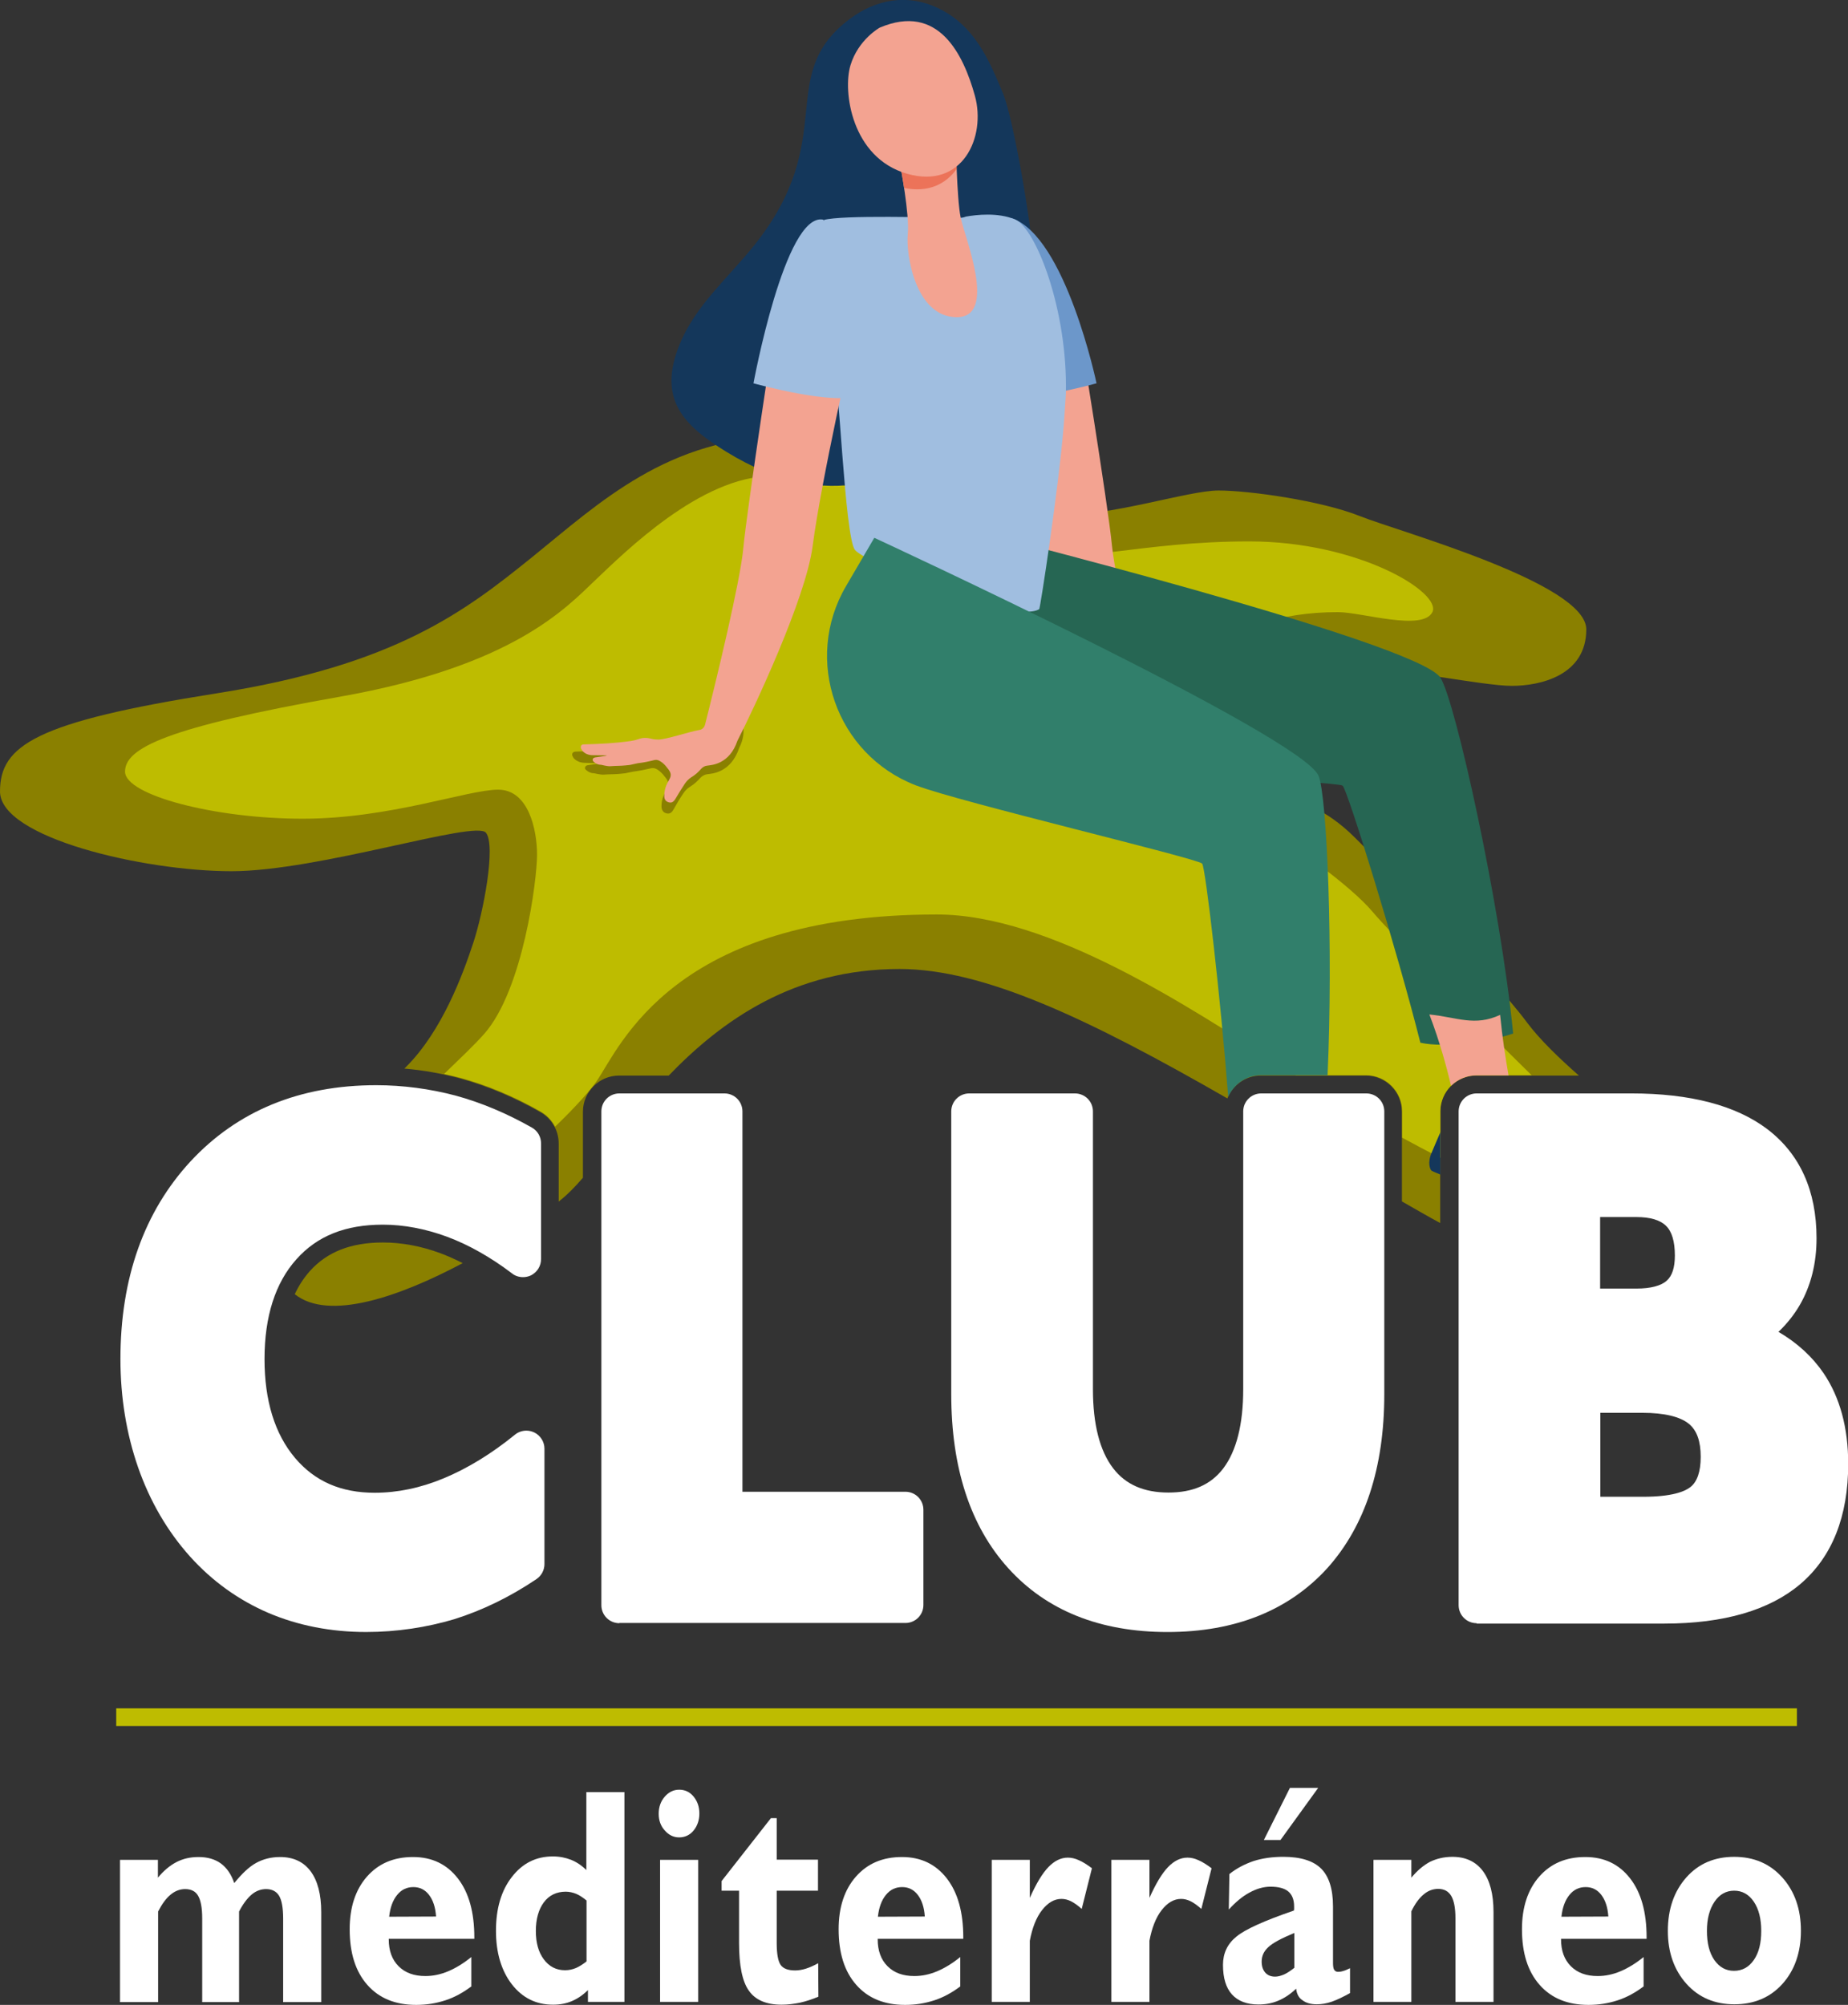
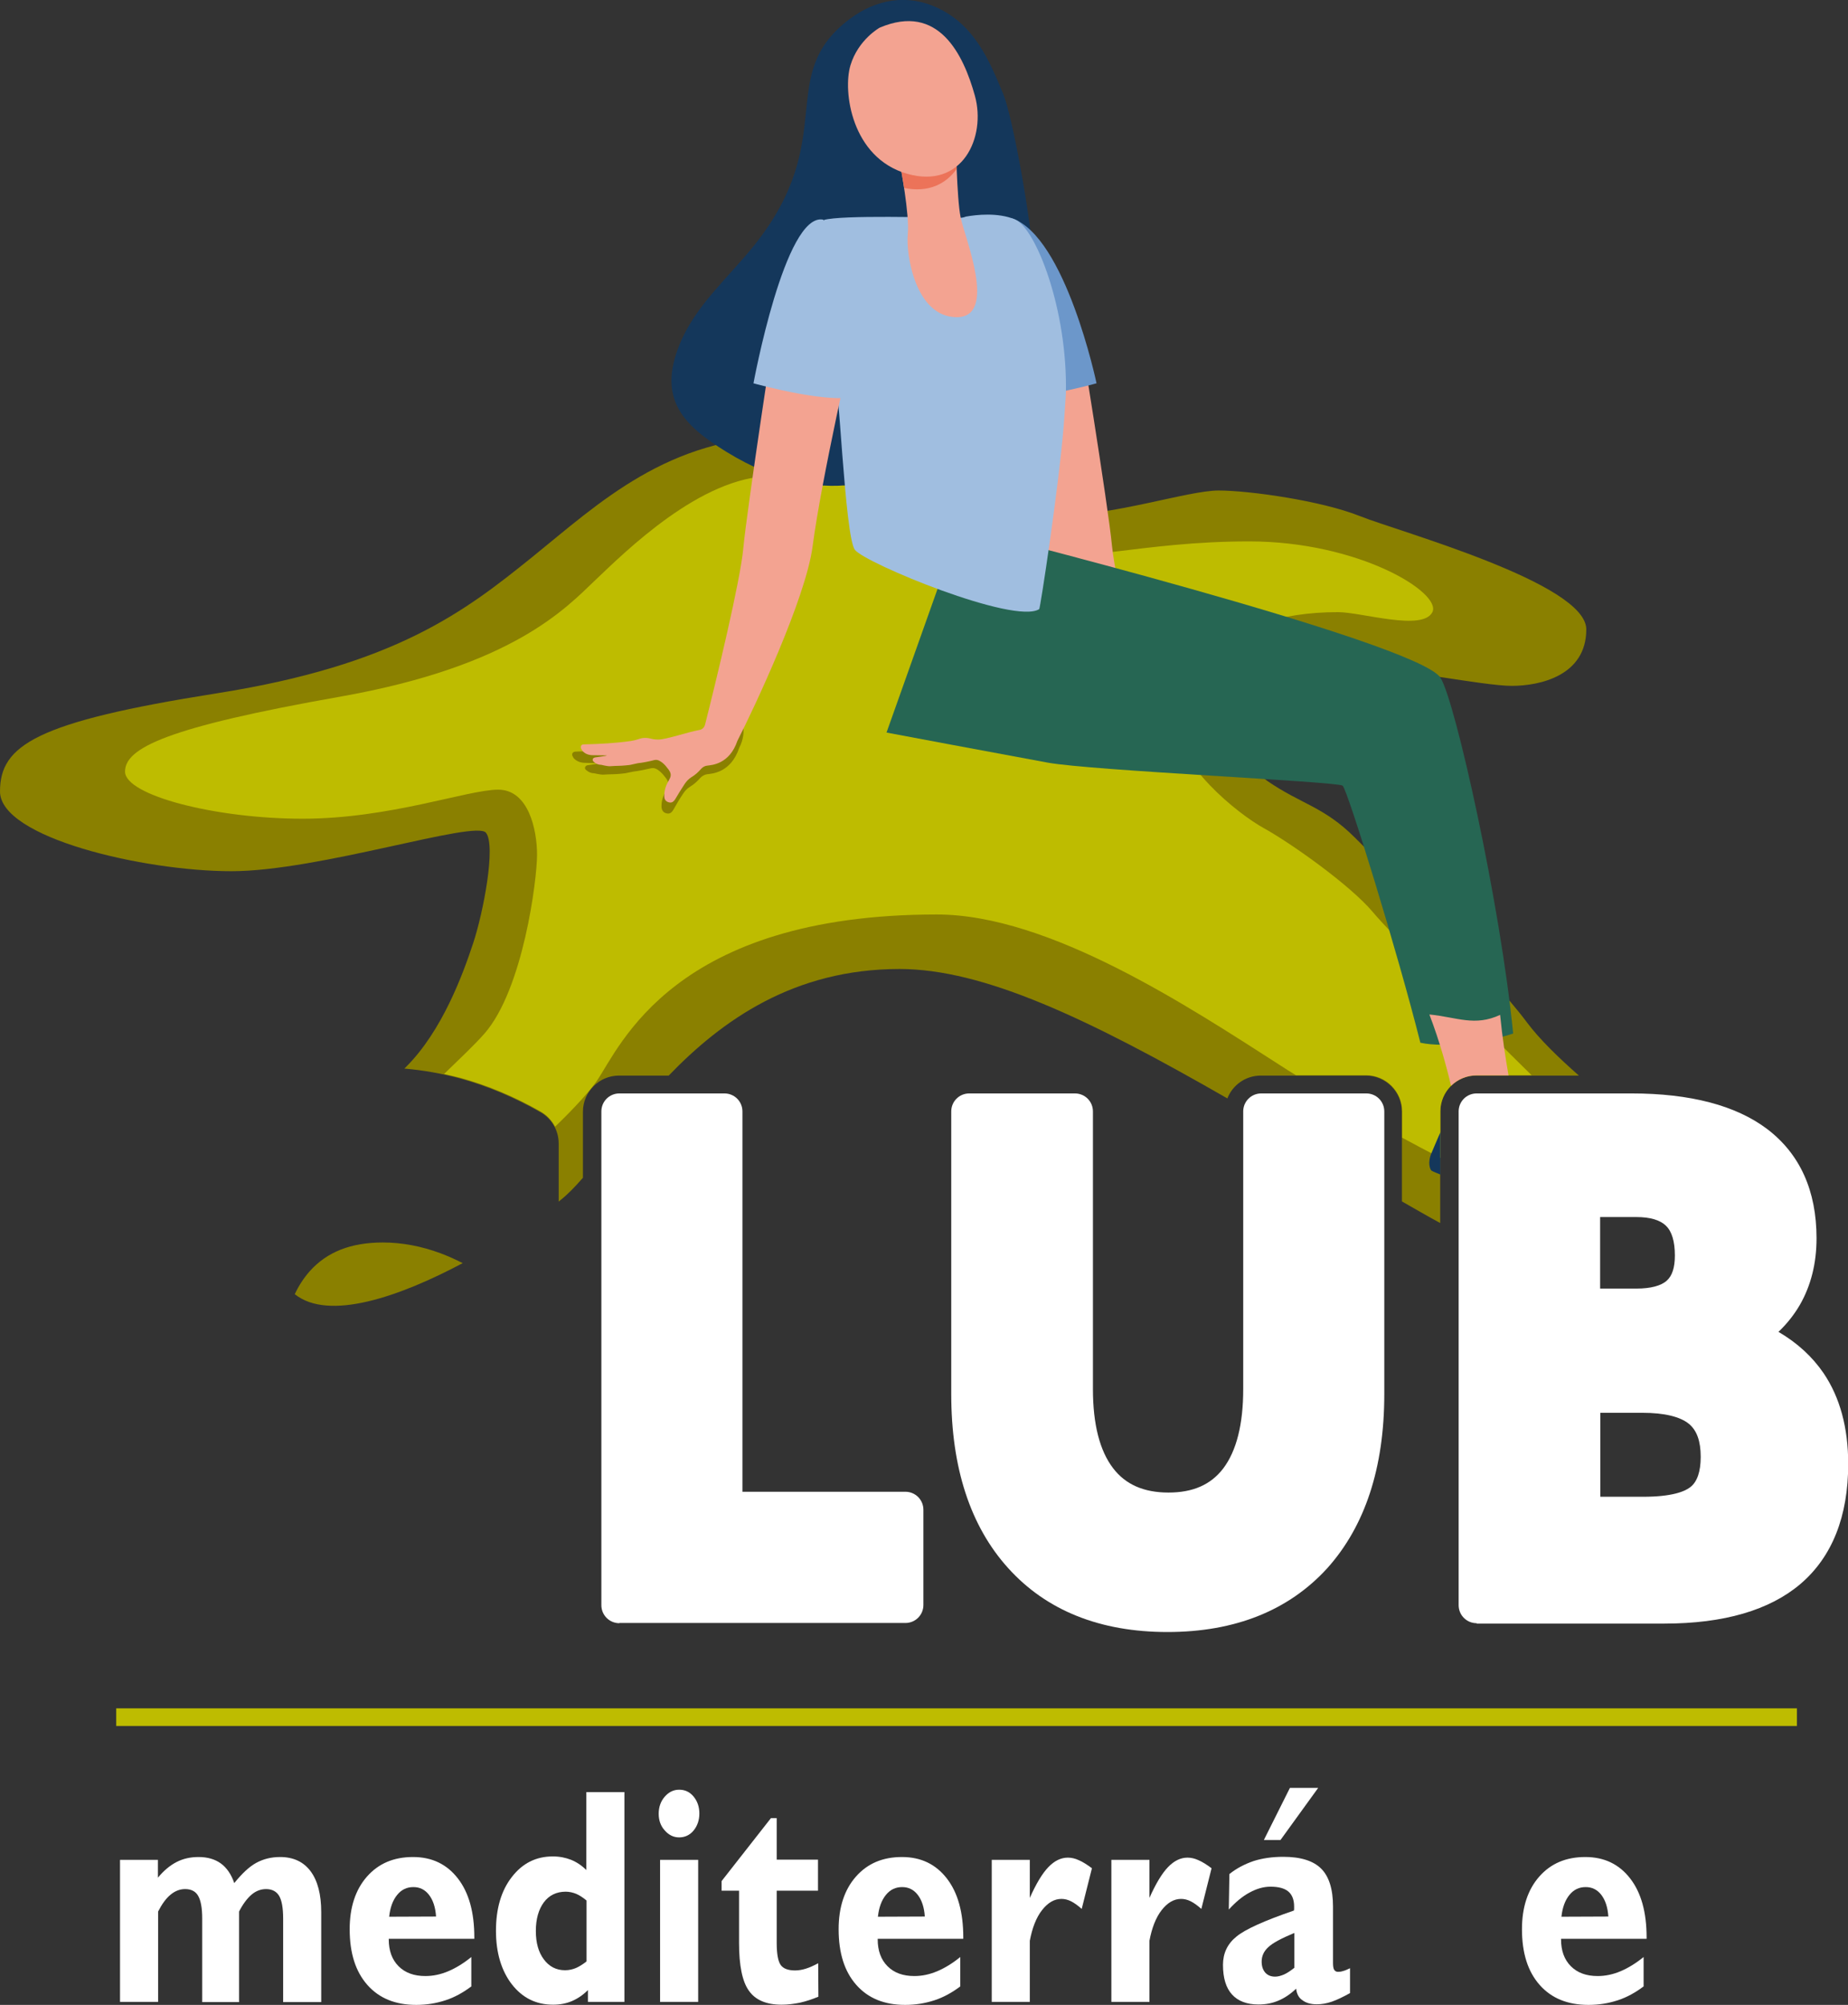
<svg xmlns="http://www.w3.org/2000/svg" width="118" height="128" viewBox="0 0 118 128" fill="none">
  <rect x="0" y="0" width="118" height="128" fill="#333333" stroke="none" />
  <g clip-path="url(#clip0_7_335)">
    <path d="M56.3 3.991C56.3 3.991 55.66 8.737 54.125 9.581C52.59 10.438 53.229 12.537 53.229 12.537C53.229 12.537 51.834 7.65 53.05 6.089C54.266 4.528 56.3 3.991 56.3 3.991Z" fill="#14375B" />
    <path d="M55.033 10.272C55.443 10.886 55.443 11.615 55.033 11.897C54.611 12.178 53.946 11.91 53.523 11.283C53.114 10.669 53.114 9.94 53.523 9.658C53.946 9.377 54.624 9.658 55.033 10.272Z" fill="#F3A391" />
    <path d="M60.19 10.528L57.695 11.155C57.695 11.155 57.989 12.101 59.102 11.858C60.446 11.564 60.19 10.528 60.19 10.528Z" fill="white" />
    <path d="M97.514 65.292C95.058 62.004 88.007 54.956 86.51 53.472C84.54 51.502 83.068 51.336 80.931 49.864C78.795 48.381 76.171 42.637 87.009 42.637C89.146 42.637 94.725 43.788 96.529 43.788C98.333 43.788 101.289 43.136 101.289 40.181C101.289 37.226 89.3 33.938 86.843 32.953C84.386 31.968 79.78 31.316 77.809 31.316C75.839 31.316 71.079 32.953 67.138 32.953C63.197 32.953 59.422 27.862 50.222 27.862C42.673 27.862 38.233 32.134 33.972 35.575C29.698 39.017 25.271 42.471 13.781 44.274C2.303 46.091 0 47.575 0 50.53C0 53.485 9.187 55.621 14.779 55.621C20.358 55.621 30.377 52.333 31.029 53.165C31.682 53.984 30.863 58.256 30.21 60.226C29.558 62.196 28.24 65.804 25.936 68.106C25.898 68.145 25.86 68.183 25.821 68.222C27.024 68.324 28.227 68.541 29.378 68.848C31.106 69.322 32.846 70.051 34.522 71.01C35.239 71.42 35.674 72.187 35.674 73.006V76.716C35.699 76.69 35.738 76.664 35.763 76.639C36.224 76.281 36.71 75.782 37.222 75.193V70.972C37.222 69.705 38.258 68.669 39.525 68.669H42.699C46.102 65.138 50.696 61.864 57.439 61.864C62.813 61.864 69.48 65.023 78.372 70.127C78.705 69.27 79.537 68.669 80.509 68.669H87.214C88.481 68.669 89.517 69.705 89.517 70.972V76.703C90.349 77.176 91.155 77.649 91.961 78.084V70.972C91.961 69.705 92.998 68.669 94.264 68.669H100.816C99.51 67.518 98.308 66.354 97.514 65.292Z" fill="#8A8000" />
    <path d="M87.227 71.343V70.946H86.549C86.779 71.087 87.009 71.215 87.227 71.343Z" fill="#BEBC00" />
    <path d="M87.649 58.218C86.229 56.529 82.505 53.881 80.74 52.896C78.961 51.924 75.071 48.726 75.071 46.078C75.071 43.417 77.733 39.081 85.436 39.081C86.945 39.081 90.835 40.321 91.462 39.081C92.076 37.84 86.766 34.565 79.767 34.565C72.768 34.565 68.776 36.074 65.142 35.269C61.508 34.475 56.108 30.395 49.275 30.395C44.759 30.395 39.883 35.269 38.015 37.034C36.16 38.799 32.782 42.522 21.714 44.479C10.633 46.436 7.984 47.754 7.984 49.263C7.984 50.773 13.742 52.27 19.321 52.27C24.9 52.27 29.865 50.415 31.81 50.415C33.755 50.415 34.292 52.986 34.292 54.572C34.292 56.158 33.409 63.169 30.927 65.996C30.274 66.738 29.327 67.62 28.355 68.567C28.7 68.644 29.046 68.72 29.391 68.81C31.119 69.283 32.859 70.012 34.535 70.972C34.932 71.202 35.239 71.535 35.444 71.931C36.697 70.729 37.683 69.629 38.105 69.015C39.615 66.802 42.98 58.384 59.819 58.384C66.997 58.384 75.852 64.23 81.789 68.042C82.083 68.234 82.403 68.439 82.748 68.644H87.227C88.494 68.644 89.53 69.68 89.53 70.946V72.635C90.336 73.07 91.155 73.505 91.974 73.927V70.946C91.974 69.68 93.01 68.644 94.277 68.644H97.796C94.533 65.458 88.775 59.561 87.649 58.218Z" fill="#BEBC00" />
    <path d="M24.452 79.325C22.405 79.325 20.882 79.926 19.782 81.154C19.398 81.589 19.078 82.076 18.822 82.626C20.997 84.365 25.527 82.779 29.545 80.643C29.071 80.4 28.611 80.195 28.137 80.016C26.896 79.555 25.655 79.325 24.452 79.325Z" fill="#8A8000" />
    <path d="M36.544 48.112C36.595 47.997 36.697 47.984 36.8 47.984C37.849 47.946 38.898 47.907 39.947 47.754C40.127 47.728 40.293 47.69 40.447 47.626C40.741 47.511 41.022 47.511 41.317 47.6C41.47 47.639 41.636 47.651 41.803 47.651C42.328 47.651 43.837 47.14 44.618 46.999C44.797 46.973 44.938 46.833 44.976 46.666C45.744 43.647 48.316 45.579 47.203 47.741C46.665 49.353 45.45 49.391 45.155 49.429C44.989 49.455 44.848 49.532 44.733 49.647C44.541 49.864 44.324 50.069 44.068 50.223C43.876 50.338 43.735 50.491 43.62 50.67C43.402 50.99 43.198 51.336 43.006 51.681C42.878 51.911 42.737 51.975 42.545 51.924C42.34 51.873 42.238 51.707 42.238 51.464C42.238 51.093 42.366 50.747 42.558 50.427C42.737 50.133 42.724 49.954 42.519 49.673C42.404 49.519 42.276 49.366 42.123 49.238C41.969 49.11 41.803 49.007 41.585 49.046C41.202 49.135 40.83 49.212 40.434 49.263L40.114 49.327C40.101 49.327 39.935 49.366 39.935 49.366C39.909 49.378 39.346 49.429 39.154 49.429C39.001 49.429 38.758 49.442 38.54 49.455C38.348 49.468 37.939 49.366 37.926 49.366C37.734 49.366 37.58 49.289 37.44 49.174C37.388 49.123 37.325 49.071 37.363 48.982C37.388 48.905 37.452 48.867 37.529 48.854C37.657 48.828 38.31 48.752 38.297 48.726C38.105 48.726 37.491 48.713 37.299 48.7C37.043 48.688 36.813 48.598 36.633 48.406C36.582 48.304 36.506 48.24 36.544 48.112Z" fill="#8A8000" />
    <path d="M64.054 5.987C63.146 3.799 62.224 1.612 59.857 0.499C57.951 -0.397 55.955 -0.064 54.253 1.215C49.442 4.836 53.639 8.814 48.162 15.658C46.46 17.781 44.4 19.508 43.389 22.003C41.969 25.495 43.658 27.171 46.384 28.847C59.41 36.855 66.242 20.417 65.986 16.656C65.82 13.867 64.643 7.394 64.054 5.987Z" fill="#14375B" />
    <path d="M77.579 48.585C77.029 48.496 75.698 47.549 75.225 47.459C74.854 47.395 74.073 47.268 73.74 47.216C73.331 45.681 71.233 37.29 71.002 34.834C70.746 32.173 68.865 20.647 68.865 20.647L63.99 21.529C63.99 21.529 66.012 30.395 66.575 34.693C67.061 38.377 71.105 46.679 71.616 47.562C71.616 47.587 71.616 47.6 71.616 47.626C71.693 48.931 72.32 48.496 72.32 48.496L73.344 48.752C73.344 48.752 76.952 49.097 77.182 49.187C77.413 49.276 78.129 48.675 77.579 48.585Z" fill="#F3A391" />
    <path d="M64.605 13.931C68.046 15.095 70.017 24.472 70.017 24.472C70.017 24.472 64.605 25.981 63.222 25.188C63.222 25.188 61.649 18.216 61.086 18.459L64.605 13.931Z" fill="#6C97CA" />
    <path d="M61.265 33.657L56.607 46.769C56.607 46.769 64.093 48.176 66.895 48.688C69.697 49.199 85.333 49.89 85.73 50.159C86.024 50.363 89.249 60.815 90.694 66.571C92.332 66.93 95.135 66.495 96.619 65.983C95.813 57.745 92.908 44.684 91.974 43.264C90.464 40.961 61.265 33.657 61.265 33.657Z" fill="#266653" />
    <path d="M79.473 70.524C79.985 73.454 80.023 76.191 80.01 76.511C80.01 76.664 79.652 77.368 79.639 77.534C81.175 80.771 84.054 81.96 86.574 82.626C85.512 81.103 83.823 79.53 83.811 79.108C83.785 78.443 83.542 75.424 83.913 71.381C82.173 71.829 81.2 71.036 79.473 70.524Z" fill="#F3A391" />
    <path d="M61.329 13.905C61.418 13.905 61.546 13.88 61.674 13.829C62.314 13.713 63.709 13.547 64.809 14.008C66.14 14.57 68.187 19.79 68.059 25.15C68.008 25.968 67.957 26.698 67.918 27.209C67.586 31.252 66.421 38.85 66.357 38.889C64.784 39.899 55.238 35.959 54.586 35.102C53.933 34.232 53.549 23.717 53.229 23.192L52.602 14.046C53.715 13.713 59.64 13.893 61.329 13.905Z" fill="#A0BEE0" />
    <path d="M57.477 10.528C57.477 10.528 58.092 13.701 57.964 14.954C57.836 16.208 58.437 20.238 61.086 20.25C63.734 20.263 61.585 15.121 61.342 13.893C61.086 12.664 61.035 8.865 61.035 8.865L57.477 10.528Z" fill="#F3A391" />
    <path d="M61.086 10.784C61.047 9.748 61.035 8.878 61.035 8.878L57.477 10.528C57.477 10.528 57.605 11.181 57.733 11.999C59.282 12.319 60.407 11.743 61.086 10.784Z" fill="#EC7359" />
    <path d="M56.172 1.765C56.172 1.765 54.803 2.52 54.304 4.17C53.805 5.82 54.368 10.068 57.912 11.091C61.457 12.114 62.979 8.75 62.25 6.115C61.521 3.492 59.934 0.166 56.172 1.765Z" fill="#F3A391" />
    <path d="M37.094 47.639C37.133 47.523 37.235 47.523 37.337 47.523C38.322 47.498 39.308 47.447 40.293 47.306C40.459 47.281 40.613 47.242 40.766 47.191C41.035 47.089 41.304 47.089 41.585 47.165C41.739 47.204 41.88 47.217 42.033 47.217C42.532 47.217 43.94 46.73 44.669 46.602C44.835 46.577 44.963 46.449 45.014 46.283C45.731 43.456 47.267 37.111 47.459 35.025C47.714 32.352 49.557 20.327 49.557 20.327L54.483 21.696C54.483 21.696 52.449 30.574 51.886 34.885C51.451 38.211 48.124 45.272 47.087 47.293C46.576 48.803 45.437 48.841 45.168 48.88C45.014 48.892 44.874 48.969 44.771 49.084C44.592 49.289 44.388 49.481 44.144 49.621C43.965 49.737 43.837 49.877 43.722 50.044C43.517 50.351 43.325 50.67 43.134 50.99C43.006 51.208 42.878 51.272 42.699 51.221C42.507 51.169 42.404 51.029 42.417 50.786C42.417 50.427 42.532 50.12 42.711 49.813C42.878 49.532 42.865 49.366 42.673 49.11C42.558 48.956 42.443 48.816 42.302 48.7C42.148 48.585 41.995 48.483 41.803 48.521C41.445 48.611 41.086 48.688 40.728 48.726L40.434 48.79C40.421 48.79 40.267 48.828 40.267 48.828C40.242 48.841 39.717 48.892 39.538 48.892C39.397 48.892 39.154 48.905 38.962 48.918C38.783 48.931 38.399 48.828 38.386 48.828C38.207 48.828 38.054 48.764 37.926 48.649C37.875 48.598 37.824 48.547 37.849 48.47C37.875 48.393 37.939 48.368 38.015 48.355C38.131 48.329 38.745 48.266 38.745 48.227C38.566 48.227 37.99 48.214 37.811 48.214C37.568 48.202 37.35 48.125 37.184 47.933C37.133 47.831 37.056 47.754 37.094 47.639Z" fill="#F3A391" />
    <path d="M52.551 14.02C50.12 13.573 48.111 24.472 48.111 24.472C48.111 24.472 53.523 25.981 54.905 25.188C54.905 25.188 56.479 18.216 57.042 18.459L52.551 14.02Z" fill="#A0BEE0" />
-     <path d="M7.664 127.808V118.738H10.083V119.877C10.454 119.429 10.851 119.097 11.273 118.879C11.695 118.662 12.156 118.559 12.68 118.559C13.256 118.559 13.73 118.7 14.101 118.969C14.472 119.237 14.766 119.659 14.958 120.222C15.457 119.608 15.918 119.173 16.365 118.93C16.813 118.687 17.312 118.559 17.888 118.559C18.733 118.559 19.385 118.866 19.833 119.468C20.281 120.069 20.511 120.939 20.511 122.077V127.821H18.08V122.474C18.08 121.809 17.99 121.322 17.824 121.041C17.658 120.76 17.376 120.606 16.992 120.606C16.66 120.606 16.34 120.721 16.058 120.964C15.777 121.207 15.508 121.565 15.265 122.039V127.821H12.911V122.474C12.911 121.809 12.821 121.335 12.655 121.041C12.488 120.747 12.207 120.606 11.823 120.606C11.49 120.606 11.183 120.721 10.889 120.964C10.595 121.207 10.339 121.565 10.096 122.039V127.821H7.664V127.808Z" fill="white" />
+     <path d="M7.664 127.808V118.738H10.083V119.877C10.454 119.429 10.851 119.097 11.273 118.879C11.695 118.662 12.156 118.559 12.68 118.559C13.256 118.559 13.73 118.7 14.101 118.969C14.472 119.237 14.766 119.659 14.958 120.222C15.457 119.608 15.918 119.173 16.365 118.93C16.813 118.687 17.312 118.559 17.888 118.559C18.733 118.559 19.385 118.866 19.833 119.468C20.281 120.069 20.511 120.939 20.511 122.077V127.821H18.08V122.474C18.08 121.809 17.99 121.322 17.824 121.041C17.658 120.76 17.376 120.606 16.992 120.606C16.66 120.606 16.34 120.721 16.058 120.964C15.777 121.207 15.508 121.565 15.265 122.039V127.821H12.911V122.474C12.911 121.809 12.821 121.335 12.655 121.041C12.488 120.747 12.207 120.606 11.823 120.606C11.49 120.606 11.183 120.721 10.889 120.964C10.595 121.207 10.339 121.565 10.096 122.039V127.821V127.808Z" fill="white" />
    <path d="M30.108 126.81C29.583 127.207 29.033 127.514 28.444 127.706C27.856 127.898 27.242 128 26.576 128C25.245 128 24.209 127.578 23.454 126.721C22.699 125.864 22.328 124.687 22.328 123.165C22.328 121.77 22.699 120.644 23.428 119.813C24.171 118.969 25.143 118.559 26.372 118.559C27.587 118.559 28.534 119.02 29.238 119.928C29.941 120.836 30.287 122.09 30.287 123.689V123.779H24.823V123.817C24.823 124.533 25.028 125.109 25.45 125.531C25.872 125.953 26.436 126.158 27.165 126.158C27.651 126.158 28.137 126.056 28.623 125.851C29.11 125.646 29.609 125.339 30.095 124.943V126.81H30.108ZM24.849 122.371L27.843 122.359C27.805 121.77 27.651 121.31 27.395 120.977C27.139 120.644 26.806 120.478 26.397 120.478C25.975 120.478 25.629 120.644 25.361 120.977C25.079 121.322 24.913 121.783 24.849 122.371Z" fill="white" />
    <path d="M37.542 127.053C37.222 127.373 36.877 127.603 36.518 127.757C36.16 127.91 35.751 127.987 35.316 127.987C34.228 127.987 33.358 127.552 32.68 126.682C32.014 125.813 31.669 124.674 31.669 123.267C31.669 121.86 32.002 120.708 32.68 119.838C33.358 118.956 34.228 118.521 35.303 118.521C35.725 118.521 36.109 118.598 36.467 118.738C36.813 118.879 37.145 119.097 37.44 119.391V114.415H39.871V127.808H37.542V127.053ZM37.452 125.224V121.335C37.235 121.156 37.03 121.015 36.8 120.913C36.582 120.824 36.352 120.772 36.122 120.772C35.533 120.772 35.06 121.003 34.727 121.45C34.394 121.898 34.215 122.512 34.215 123.28C34.215 124.034 34.382 124.636 34.727 125.096C35.072 125.557 35.52 125.787 36.083 125.787C36.326 125.787 36.557 125.736 36.774 125.646C36.979 125.557 37.209 125.416 37.452 125.224Z" fill="white" />
    <path d="M42.059 115.796C42.059 115.374 42.187 115.003 42.443 114.709C42.699 114.415 43.006 114.261 43.364 114.261C43.735 114.261 44.042 114.402 44.285 114.696C44.528 114.99 44.656 115.348 44.656 115.783C44.656 116.205 44.528 116.576 44.285 116.871C44.042 117.165 43.722 117.306 43.364 117.306C43.006 117.306 42.699 117.152 42.443 116.858C42.187 116.576 42.059 116.218 42.059 115.796ZM42.148 127.808V118.738H44.58V127.808H42.148Z" fill="white" />
    <path d="M47.177 120.708H46.077V120.094L49.224 116.078H49.595V118.726H52.231V120.708H49.595V124.06C49.595 124.751 49.685 125.224 49.851 125.454C50.017 125.685 50.325 125.8 50.773 125.8C50.99 125.8 51.22 125.761 51.463 125.685C51.707 125.608 51.962 125.493 52.244 125.339L52.257 127.476C51.86 127.642 51.476 127.77 51.08 127.859C50.683 127.936 50.299 127.987 49.915 127.987C48.93 127.987 48.239 127.693 47.817 127.092C47.395 126.503 47.19 125.48 47.19 124.034V120.708H47.177Z" fill="white" />
    <path d="M61.329 126.81C60.804 127.207 60.254 127.514 59.665 127.706C59.077 127.898 58.463 128 57.797 128C56.467 128 55.43 127.578 54.675 126.721C53.92 125.864 53.549 124.687 53.549 123.165C53.549 121.77 53.92 120.644 54.65 119.813C55.392 118.969 56.364 118.559 57.593 118.559C58.808 118.559 59.755 119.02 60.459 119.928C61.162 120.836 61.508 122.09 61.508 123.689V123.779H56.044V123.817C56.044 124.533 56.249 125.109 56.671 125.531C57.093 125.953 57.657 126.158 58.386 126.158C58.872 126.158 59.358 126.056 59.844 125.851C60.331 125.646 60.83 125.339 61.316 124.943V126.81H61.329ZM56.057 122.371L59.051 122.359C59.013 121.77 58.859 121.31 58.603 120.977C58.347 120.644 58.015 120.478 57.605 120.478C57.183 120.478 56.838 120.644 56.569 120.977C56.287 121.322 56.121 121.783 56.057 122.371Z" fill="white" />
    <path d="M63.325 127.808V118.738H65.756V121.169C66.165 120.248 66.562 119.595 66.946 119.199C67.33 118.802 67.739 118.598 68.187 118.598C68.405 118.598 68.648 118.649 68.891 118.764C69.134 118.866 69.415 119.045 69.723 119.276L69.07 121.872C68.827 121.655 68.597 121.489 68.392 121.386C68.187 121.284 67.983 121.233 67.778 121.233C67.317 121.233 66.908 121.476 66.537 121.949C66.165 122.423 65.91 123.088 65.756 123.906V127.808H63.325Z" fill="white" />
    <path d="M70.964 127.808V118.738H73.395V121.169C73.804 120.248 74.201 119.595 74.585 119.199C74.969 118.802 75.378 118.598 75.826 118.598C76.044 118.598 76.287 118.649 76.53 118.764C76.773 118.866 77.054 119.045 77.362 119.276L76.709 121.872C76.466 121.655 76.236 121.489 76.031 121.386C75.826 121.284 75.621 121.233 75.417 121.233C74.956 121.233 74.546 121.476 74.175 121.949C73.804 122.423 73.548 123.088 73.395 123.906V127.808H70.964Z" fill="white" />
    <path d="M82.761 126.964C82.403 127.309 82.019 127.565 81.622 127.731C81.226 127.898 80.803 127.974 80.356 127.974C79.614 127.974 79.05 127.757 78.667 127.335C78.283 126.913 78.091 126.286 78.091 125.442C78.091 124.712 78.372 124.111 78.935 123.651C79.498 123.177 80.727 122.627 82.621 121.975C82.621 121.949 82.633 121.911 82.633 121.873C82.633 121.834 82.633 121.783 82.633 121.719C82.633 121.284 82.505 120.964 82.262 120.76C82.019 120.555 81.635 120.453 81.123 120.453C80.688 120.453 80.24 120.58 79.793 120.824C79.332 121.067 78.897 121.438 78.462 121.911L78.5 119.647C78.961 119.276 79.486 119.007 80.049 118.815C80.612 118.636 81.239 118.546 81.942 118.546C83.055 118.546 83.862 118.802 84.361 119.301C84.86 119.8 85.116 120.606 85.116 121.719V125.326C85.116 125.531 85.141 125.685 85.192 125.761C85.244 125.838 85.32 125.889 85.436 125.889C85.538 125.889 85.64 125.877 85.755 125.838C85.871 125.813 86.011 125.749 86.203 125.659V127.245C85.768 127.488 85.371 127.68 85.039 127.795C84.706 127.91 84.374 127.962 84.079 127.962C83.695 127.962 83.388 127.872 83.171 127.706C82.928 127.552 82.8 127.296 82.761 126.964ZM82.646 125.633V123.408C81.814 123.753 81.264 124.047 80.983 124.316C80.701 124.572 80.56 124.879 80.56 125.237C80.56 125.531 80.637 125.761 80.791 125.94C80.944 126.107 81.149 126.196 81.418 126.196C81.597 126.196 81.789 126.145 81.993 126.056C82.198 125.966 82.416 125.813 82.646 125.633ZM80.701 117.472L82.365 114.146H84.169L81.763 117.472H80.701Z" fill="white" />
-     <path d="M87.7 127.808V118.738H90.119V119.877C90.502 119.416 90.899 119.084 91.309 118.866C91.731 118.662 92.204 118.547 92.742 118.547C93.586 118.547 94.239 118.854 94.687 119.455C95.134 120.056 95.365 120.926 95.365 122.064V127.808H92.934V122.461C92.934 121.821 92.844 121.348 92.665 121.041C92.486 120.747 92.217 120.593 91.833 120.593C91.501 120.593 91.181 120.708 90.899 120.951C90.605 121.195 90.349 121.553 90.119 122.026V127.808H87.7Z" fill="white" />
    <path d="M104.961 126.81C104.437 127.207 103.887 127.514 103.298 127.706C102.709 127.898 102.095 128 101.43 128C100.099 128 99.063 127.578 98.308 126.721C97.553 125.864 97.182 124.687 97.182 123.165C97.182 121.77 97.553 120.644 98.282 119.813C99.024 118.969 99.997 118.559 101.225 118.559C102.441 118.559 103.388 119.02 104.091 119.928C104.795 120.836 105.14 122.09 105.14 123.689V123.779H99.677V123.817C99.677 124.533 99.882 125.109 100.304 125.531C100.726 125.953 101.289 126.158 102.018 126.158C102.505 126.158 102.991 126.056 103.477 125.851C103.963 125.646 104.462 125.339 104.949 124.943V126.81H104.961ZM99.702 122.371L102.697 122.359C102.658 121.77 102.505 121.31 102.249 120.977C101.993 120.644 101.66 120.478 101.251 120.478C100.828 120.478 100.483 120.644 100.214 120.977C99.933 121.322 99.766 121.783 99.702 122.371Z" fill="white" />
-     <path d="M106.497 123.28C106.497 121.885 106.893 120.747 107.674 119.864C108.455 118.981 109.478 118.547 110.732 118.547C111.986 118.547 113.01 118.981 113.803 119.864C114.596 120.747 114.993 121.885 114.993 123.267C114.993 124.648 114.596 125.787 113.816 126.657C113.035 127.527 111.999 127.962 110.745 127.962C109.491 127.962 108.467 127.527 107.687 126.657C106.906 125.787 106.497 124.661 106.497 123.28ZM108.992 123.28C108.992 124.047 109.145 124.674 109.465 125.135C109.785 125.595 110.208 125.825 110.719 125.825C111.244 125.825 111.666 125.595 111.986 125.135C112.306 124.674 112.46 124.06 112.46 123.28C112.46 122.512 112.306 121.885 111.986 121.412C111.666 120.939 111.244 120.708 110.732 120.708C110.22 120.708 109.798 120.939 109.478 121.412C109.158 121.885 108.992 122.499 108.992 123.28Z" fill="white" />
    <path d="M114.737 109.067H7.421V110.193H114.737V109.067Z" fill="#BEBC00" />
-     <path d="M23.377 104.193C21.138 104.193 19.04 103.784 17.146 102.978C15.239 102.159 13.563 100.957 12.143 99.384C10.684 97.759 9.571 95.84 8.816 93.678C8.074 91.542 7.69 89.214 7.69 86.77C7.69 81.602 9.2 77.355 12.168 74.144C15.163 70.921 19.142 69.283 24.017 69.283C25.744 69.283 27.446 69.513 29.097 69.948C30.735 70.396 32.373 71.087 33.972 71.995C34.33 72.2 34.548 72.584 34.548 72.993V80.387C34.548 80.822 34.305 81.218 33.908 81.423C33.742 81.5 33.575 81.538 33.396 81.538C33.153 81.538 32.897 81.462 32.705 81.308C31.323 80.259 29.916 79.466 28.534 78.954C27.178 78.455 25.796 78.187 24.452 78.187C22.059 78.187 20.255 78.903 18.924 80.4C17.581 81.896 16.89 84.046 16.89 86.77C16.89 89.418 17.543 91.542 18.835 93.077C20.102 94.574 21.765 95.303 23.927 95.303C25.373 95.303 26.858 94.996 28.329 94.382C29.839 93.755 31.375 92.821 32.884 91.593C33.089 91.427 33.345 91.337 33.614 91.337C33.78 91.337 33.946 91.376 34.113 91.452C34.509 91.644 34.765 92.053 34.765 92.489V99.857C34.765 100.241 34.573 100.599 34.254 100.816C32.565 101.955 30.799 102.812 29.007 103.375C27.242 103.899 25.335 104.193 23.377 104.193Z" fill="white" />
    <path d="M39.551 103.631C38.911 103.631 38.399 103.119 38.399 102.479V70.959C38.399 70.319 38.911 69.808 39.551 69.808H46.256C46.895 69.808 47.407 70.319 47.407 70.959V95.239H57.81C58.45 95.239 58.962 95.751 58.962 96.39V102.467C58.962 103.106 58.45 103.618 57.81 103.618H39.551V103.631Z" fill="white" />
    <path d="M74.546 104.194C70.247 104.194 66.818 102.825 64.374 100.113C61.956 97.439 60.74 93.704 60.74 89.009V70.959C60.74 70.319 61.252 69.808 61.892 69.808H68.635C69.275 69.808 69.787 70.319 69.787 70.959V88.689C69.787 90.928 70.222 92.629 71.079 93.742C71.872 94.778 73.037 95.29 74.611 95.29C76.171 95.29 77.31 94.791 78.104 93.755C78.948 92.642 79.383 90.941 79.383 88.689V70.959C79.383 70.319 79.895 69.808 80.535 69.808H87.24C87.879 69.808 88.391 70.319 88.391 70.959V89.009C88.391 93.704 87.163 97.426 84.757 100.113C82.301 102.812 78.871 104.194 74.546 104.194Z" fill="white" />
    <path d="M94.29 103.631C93.65 103.631 93.138 103.119 93.138 102.479V70.959C93.138 70.319 93.65 69.808 94.29 69.808H104.168C107.93 69.808 110.847 70.575 112.843 72.085C114.929 73.671 115.991 76.012 115.991 79.057C115.991 80.656 115.633 82.076 114.929 83.304C114.558 83.943 114.097 84.519 113.56 85.031C114.763 85.734 115.722 86.617 116.439 87.666C117.488 89.214 118.013 91.158 118.013 93.461C118.013 96.812 116.989 99.396 114.967 101.123C112.997 102.799 110.08 103.656 106.267 103.656H94.29V103.631ZM104.923 95.559C106.753 95.559 107.572 95.226 107.93 94.945C108.365 94.612 108.595 93.96 108.595 93.013C108.595 92.015 108.352 91.324 107.84 90.902C107.277 90.442 106.254 90.199 104.885 90.199H102.185V95.559H104.923ZM104.501 82.267C105.396 82.267 106.075 82.088 106.433 81.756C106.778 81.449 106.945 80.912 106.945 80.157C106.945 79.261 106.753 78.622 106.382 78.263C106.011 77.892 105.371 77.701 104.488 77.701H102.172V82.267H104.501Z" fill="white" />
    <path d="M94.29 68.656H96.324C96.132 67.543 95.928 66.251 95.787 64.793C94.162 65.548 93.062 64.947 91.27 64.768C91.936 66.507 92.396 68.209 92.652 69.322C93.074 68.912 93.65 68.656 94.29 68.656Z" fill="#F3A391" />
    <path d="M91.987 72.251C91.744 72.801 91.526 73.338 91.424 73.569C91.129 74.234 91.321 74.643 91.385 74.72C91.411 74.758 91.629 74.848 91.974 74.989V72.251H91.987Z" fill="#14375B" />
-     <path d="M78.424 70.025C78.782 69.219 79.588 68.644 80.535 68.644H84.77C85.128 60.661 84.745 50.862 84.194 49.532C83.132 46.973 55.827 34.335 55.827 34.335L54.023 37.417C51.272 42.112 53.383 48.163 58.463 50.133C58.488 50.146 58.514 50.159 58.539 50.159C61.188 51.182 76.427 54.789 76.76 55.135C76.978 55.378 77.963 63.962 78.424 70.025Z" fill="#317F6B" />
  </g>
  <defs>
    <clipPath id="clip0_7_335">
      <rect width="118" height="128" fill="white" />
    </clipPath>
  </defs>
</svg>